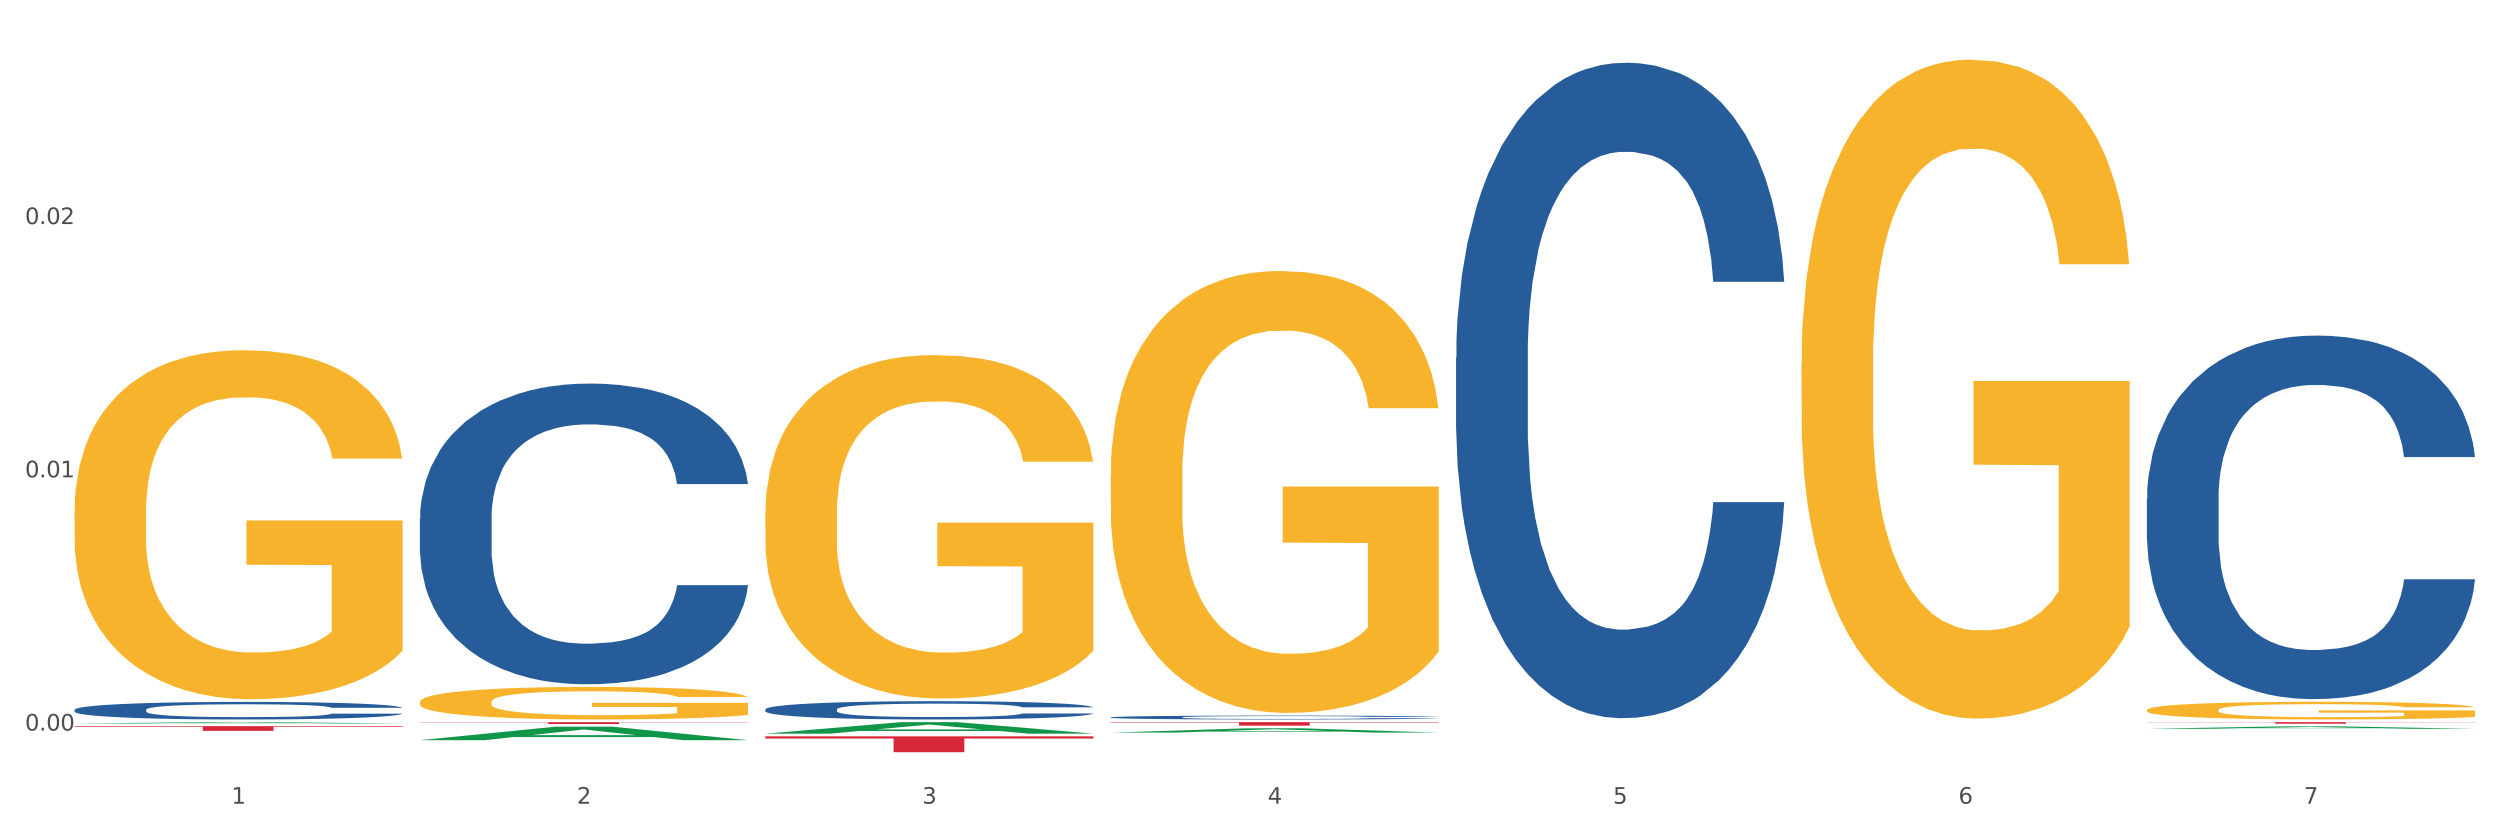
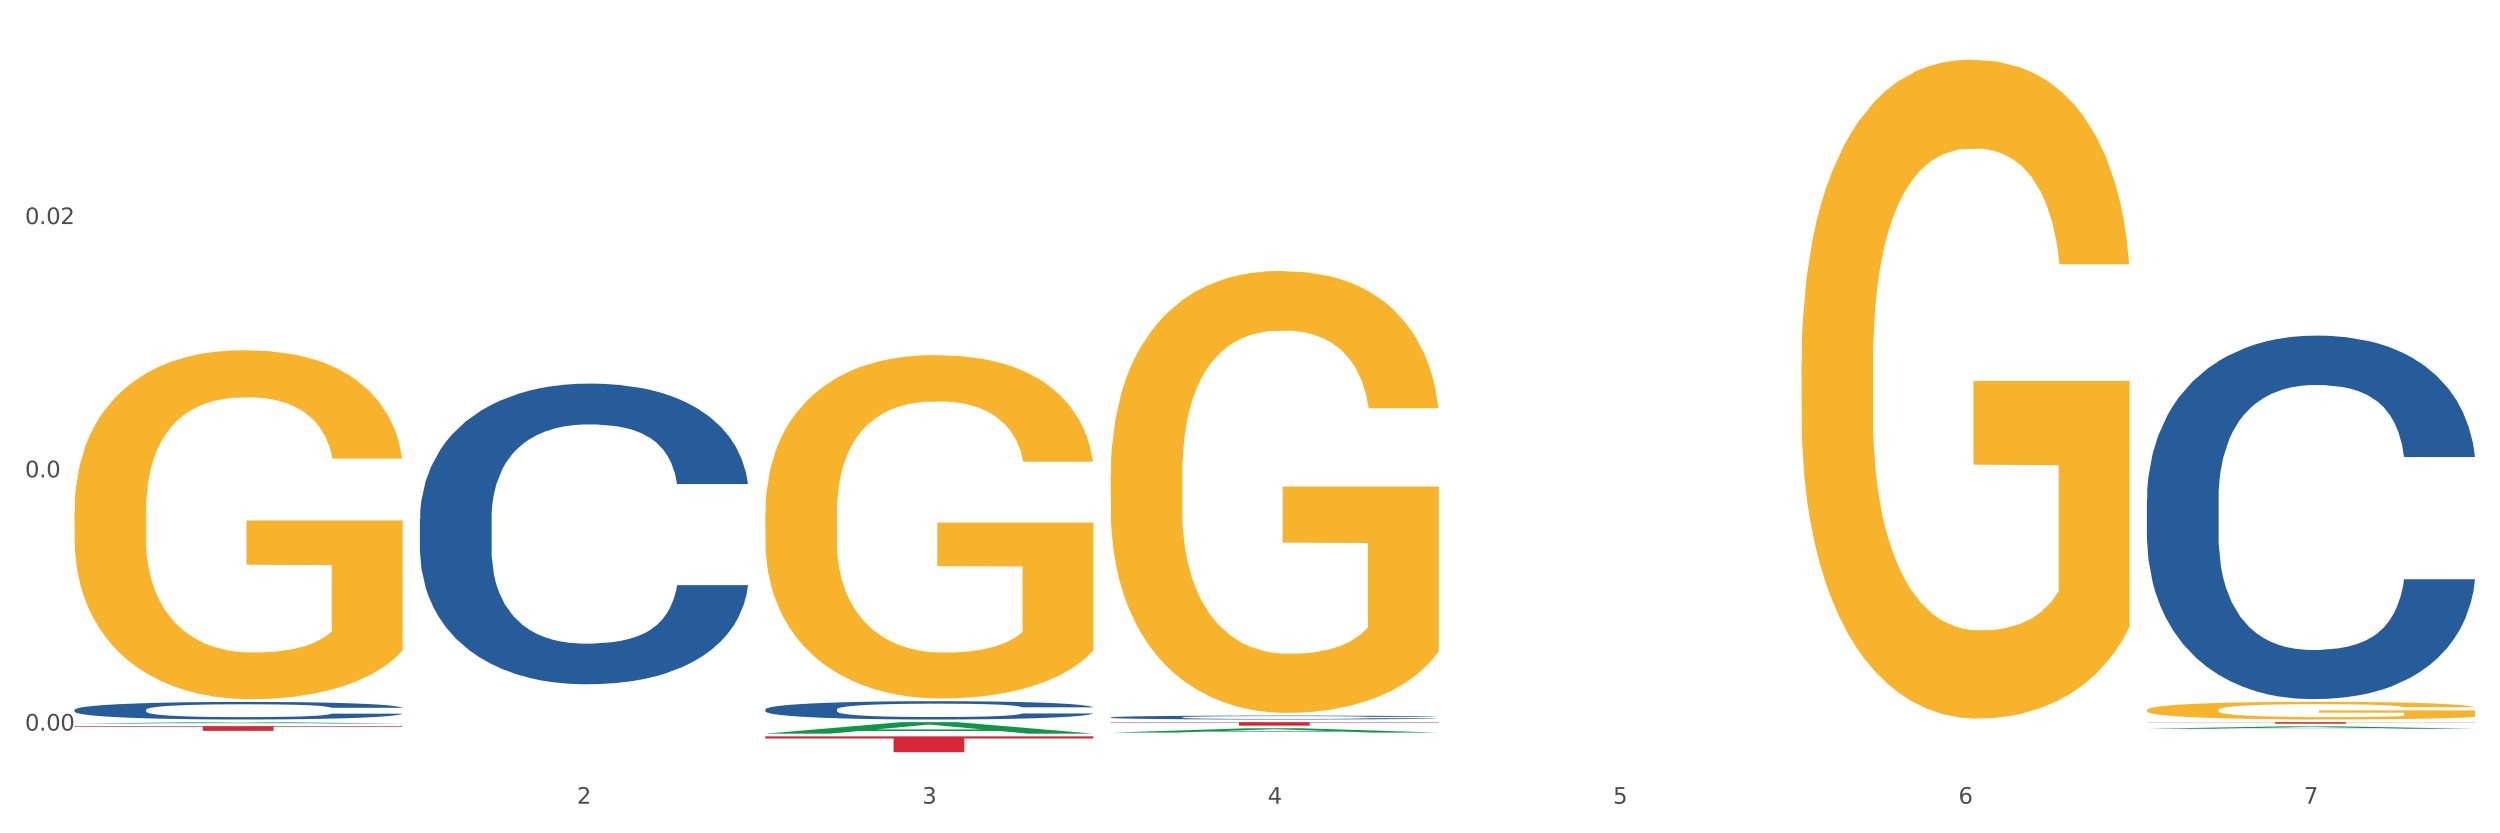
<svg xmlns="http://www.w3.org/2000/svg" xmlns:xlink="http://www.w3.org/1999/xlink" width="1080pt" height="360pt" viewBox="0 0 1080 360" version="1.1">
  <rect x="0" y="0" width="1080" height="360" fill="#333333" stroke="none" />
  <defs>
    <style type="text/css">*{stroke-linejoin: round; stroke-linecap: butt}</style>
  </defs>
  <g id="figure_1">
    <g id="patch_1">
      <path d="M 0 360  L 1080 360  L 1080 0  L 0 0  z " style="fill: #ffffff; stroke: #ffffff; stroke-linejoin: miter" />
    </g>
    <g id="axes_1">
      <g id="matplotlib.axis_1">
        <g id="xtick_1">
          <g id="text_1">
            <g style="fill: #4d4d4d" transform="translate(99.997 347.204) scale(0.096 -0.096)">
              <defs>
-                 <path id="DejaVuSans-31" d="M 794 531  L 1825 531  L 1825 4091  L 703 3866  L 703 4441  L 1819 4666  L 2450 4666  L 2450 531  L 3481 531  L 3481 0  L 794 0  L 794 531  z " transform="scale(0.016)" />
-               </defs>
+                 </defs>
              <use xlink:href="#DejaVuSans-31" />
            </g>
          </g>
        </g>
        <g id="xtick_2">
          <g id="text_2">
            <g style="fill: #4d4d4d" transform="translate(249.209 347.204) scale(0.096 -0.096)">
              <defs>
                <path id="DejaVuSans-32" d="M 1228 531  L 3431 531  L 3431 0  L 469 0  L 469 531  Q 828 903 1448 1529  Q 2069 2156 2228 2338  Q 2531 2678 2651 2914  Q 2772 3150 2772 3378  Q 2772 3750 2511 3984  Q 2250 4219 1831 4219  Q 1534 4219 1204 4116  Q 875 4013 500 3803  L 500 4441  Q 881 4594 1212 4672  Q 1544 4750 1819 4750  Q 2544 4750 2975 4387  Q 3406 4025 3406 3419  Q 3406 3131 3298 2873  Q 3191 2616 2906 2266  Q 2828 2175 2409 1742  Q 1991 1309 1228 531  z " transform="scale(0.016)" />
              </defs>
              <use xlink:href="#DejaVuSans-32" />
            </g>
          </g>
        </g>
        <g id="xtick_3">
          <g id="text_3">
            <g style="fill: #4d4d4d" transform="translate(398.421 347.204) scale(0.096 -0.096)">
              <defs>
                <path id="DejaVuSans-33" d="M 2597 2516  Q 3050 2419 3304 2112  Q 3559 1806 3559 1356  Q 3559 666 3084 287  Q 2609 -91 1734 -91  Q 1441 -91 1130 -33  Q 819 25 488 141  L 488 750  Q 750 597 1062 519  Q 1375 441 1716 441  Q 2309 441 2620 675  Q 2931 909 2931 1356  Q 2931 1769 2642 2001  Q 2353 2234 1838 2234  L 1294 2234  L 1294 2753  L 1863 2753  Q 2328 2753 2575 2939  Q 2822 3125 2822 3475  Q 2822 3834 2567 4026  Q 2313 4219 1838 4219  Q 1578 4219 1281 4162  Q 984 4106 628 3988  L 628 4550  Q 988 4650 1302 4700  Q 1616 4750 1894 4750  Q 2613 4750 3031 4423  Q 3450 4097 3450 3541  Q 3450 3153 3228 2886  Q 3006 2619 2597 2516  z " transform="scale(0.016)" />
              </defs>
              <use xlink:href="#DejaVuSans-33" />
            </g>
          </g>
        </g>
        <g id="xtick_4">
          <g id="text_4">
            <g style="fill: #4d4d4d" transform="translate(547.634 347.204) scale(0.096 -0.096)">
              <defs>
                <path id="DejaVuSans-34" d="M 2419 4116  L 825 1625  L 2419 1625  L 2419 4116  z M 2253 4666  L 3047 4666  L 3047 1625  L 3713 1625  L 3713 1100  L 3047 1100  L 3047 0  L 2419 0  L 2419 1100  L 313 1100  L 313 1709  L 2253 4666  z " transform="scale(0.016)" />
              </defs>
              <use xlink:href="#DejaVuSans-34" />
            </g>
          </g>
        </g>
        <g id="xtick_5">
          <g id="text_5">
            <g style="fill: #4d4d4d" transform="translate(696.846 347.204) scale(0.096 -0.096)">
              <defs>
                <path id="DejaVuSans-35" d="M 691 4666  L 3169 4666  L 3169 4134  L 1269 4134  L 1269 2991  Q 1406 3038 1543 3061  Q 1681 3084 1819 3084  Q 2600 3084 3056 2656  Q 3513 2228 3513 1497  Q 3513 744 3044 326  Q 2575 -91 1722 -91  Q 1428 -91 1123 -41  Q 819 9 494 109  L 494 744  Q 775 591 1075 516  Q 1375 441 1709 441  Q 2250 441 2565 725  Q 2881 1009 2881 1497  Q 2881 1984 2565 2268  Q 2250 2553 1709 2553  Q 1456 2553 1204 2497  Q 953 2441 691 2322  L 691 4666  z " transform="scale(0.016)" />
              </defs>
              <use xlink:href="#DejaVuSans-35" />
            </g>
          </g>
        </g>
        <g id="xtick_6">
          <g id="text_6">
            <g style="fill: #4d4d4d" transform="translate(846.058 347.204) scale(0.096 -0.096)">
              <defs>
                <path id="DejaVuSans-36" d="M 2113 2584  Q 1688 2584 1439 2293  Q 1191 2003 1191 1497  Q 1191 994 1439 701  Q 1688 409 2113 409  Q 2538 409 2786 701  Q 3034 994 3034 1497  Q 3034 2003 2786 2293  Q 2538 2584 2113 2584  z M 3366 4563  L 3366 3988  Q 3128 4100 2886 4159  Q 2644 4219 2406 4219  Q 1781 4219 1451 3797  Q 1122 3375 1075 2522  Q 1259 2794 1537 2939  Q 1816 3084 2150 3084  Q 2853 3084 3261 2657  Q 3669 2231 3669 1497  Q 3669 778 3244 343  Q 2819 -91 2113 -91  Q 1303 -91 875 529  Q 447 1150 447 2328  Q 447 3434 972 4092  Q 1497 4750 2381 4750  Q 2619 4750 2861 4703  Q 3103 4656 3366 4563  z " transform="scale(0.016)" />
              </defs>
              <use xlink:href="#DejaVuSans-36" />
            </g>
          </g>
        </g>
        <g id="xtick_7">
          <g id="text_7">
            <g style="fill: #4d4d4d" transform="translate(995.27 347.204) scale(0.096 -0.096)">
              <defs>
                <path id="DejaVuSans-37" d="M 525 4666  L 3525 4666  L 3525 4397  L 1831 0  L 1172 0  L 2766 4134  L 525 4134  L 525 4666  z " transform="scale(0.016)" />
              </defs>
              <use xlink:href="#DejaVuSans-37" />
            </g>
          </g>
        </g>
        <g id="xtick_8" />
        <g id="xtick_9" />
        <g id="xtick_10" />
        <g id="xtick_11" />
        <g id="xtick_12" />
        <g id="xtick_13" />
      </g>
      <g id="matplotlib.axis_2">
        <g id="ytick_1">
          <g id="text_8">
            <g style="fill: #4d4d4d" transform="translate(10.8 315.609) scale(0.096 -0.096)">
              <defs>
                <path id="DejaVuSans-30" d="M 2034 4250  Q 1547 4250 1301 3770  Q 1056 3291 1056 2328  Q 1056 1369 1301 889  Q 1547 409 2034 409  Q 2525 409 2770 889  Q 3016 1369 3016 2328  Q 3016 3291 2770 3770  Q 2525 4250 2034 4250  z M 2034 4750  Q 2819 4750 3233 4129  Q 3647 3509 3647 2328  Q 3647 1150 3233 529  Q 2819 -91 2034 -91  Q 1250 -91 836 529  Q 422 1150 422 2328  Q 422 3509 836 4129  Q 1250 4750 2034 4750  z " transform="scale(0.016)" />
                <path id="DejaVuSans-2e" d="M 684 794  L 1344 794  L 1344 0  L 684 0  L 684 794  z " transform="scale(0.016)" />
              </defs>
              <use xlink:href="#DejaVuSans-30" />
              <use xlink:href="#DejaVuSans-2e" transform="translate(63.623 0)" />
              <use xlink:href="#DejaVuSans-30" transform="translate(95.41 0)" />
              <use xlink:href="#DejaVuSans-30" transform="translate(159.033 0)" />
            </g>
          </g>
        </g>
        <g id="ytick_2">
          <g id="text_9">
            <g style="fill: #4d4d4d" transform="translate(10.8 206.21) scale(0.096 -0.096)">
              <use xlink:href="#DejaVuSans-30" />
              <use xlink:href="#DejaVuSans-2e" transform="translate(63.623 0)" />
              <use xlink:href="#DejaVuSans-30" transform="translate(95.41 0)" />
              <use xlink:href="#DejaVuSans-31" transform="translate(159.033 0)" />
            </g>
          </g>
        </g>
        <g id="ytick_3">
          <g id="text_10">
            <g style="fill: #4d4d4d" transform="translate(10.8 96.811) scale(0.096 -0.096)">
              <use xlink:href="#DejaVuSans-30" />
              <use xlink:href="#DejaVuSans-2e" transform="translate(63.623 0)" />
              <use xlink:href="#DejaVuSans-30" transform="translate(95.41 0)" />
              <use xlink:href="#DejaVuSans-32" transform="translate(159.033 0)" />
            </g>
          </g>
        </g>
        <g id="ytick_4" />
        <g id="ytick_5" />
        <g id="ytick_6" />
      </g>
      <g id="PolyCollection_1">
        <path d="M 32.175 312.553  L 32.321 312.553  L 90.775 311.962  L 115.034 311.962  L 173.927 312.554  L 145.869 312.554  L 133.155 312.416  L 72.801 312.416  L 72.362 312.419  L 60.087 312.554  L 32.175 312.554  L 32.175 312.553  L 80.4 312.334  L 125.556 312.333  L 103.197 312.088  L 102.905 312.087  L 102.612 312.089  L 80.254 312.333  L 80.4 312.334  L 32.175 312.553  z " clip-path="url(#p93f57fe1c8)" style="fill: #109648" />
        <path d="M 330.599 318.093  L 472.351 318.093  L 472.351 319.046  L 416.591 319.052  L 416.591 324.95  L 386.024 324.95  L 386.024 319.052  L 330.599 319.046  L 330.599 318.099  L 330.599 318.093  z " clip-path="url(#p93f57fe1c8)" style="fill: #d62839" />
-         <path d="M 181.387 311.962  L 323.139 311.962  L 323.139 312.073  L 267.379 312.074  L 267.379 312.762  L 236.811 312.762  L 236.811 312.074  L 181.387 312.073  L 181.387 311.963  L 181.387 311.962  z " clip-path="url(#p93f57fe1c8)" style="fill: #d62839" />
        <path d="M 32.175 313.699  L 173.927 313.699  L 173.927 313.982  L 118.167 313.984  L 118.167 315.737  L 87.599 315.737  L 87.599 313.984  L 32.175 313.982  L 32.175 313.701  L 32.175 313.699  z " clip-path="url(#p93f57fe1c8)" style="fill: #d62839" />
        <path d="M 32.175 306.635  L 32.343 306.628  L 32.343 306.434  L 32.845 306.171  L 34.688 305.685  L 37.034 305.317  L 41.055 304.888  L 43.234 304.707  L 46.082 304.506  L 51.947 304.18  L 58.649 303.903  L 63.34 303.75  L 66.859 303.653  L 74.734 303.48  L 79.258 303.403  L 83.95 303.341  L 87.971 303.299  L 94.673 303.251  L 100.035 303.23  L 106.234 303.223  L 111.429 303.23  L 118.298 303.258  L 128.352 303.341  L 132.205 303.39  L 137.4 303.473  L 142.761 303.584  L 147.118 303.695  L 152.144 303.854  L 157.339 304.062  L 162.365 304.326  L 165.884 304.568  L 168.732 304.825  L 171.246 305.137  L 173.089 305.477  L 173.927 305.761  L 143.264 305.761  L 142.426 305.505  L 140.751 305.227  L 139.075 305.04  L 137.232 304.888  L 134.384 304.714  L 131.87 304.603  L 127.681 304.471  L 123.828 304.388  L 120.644 304.34  L 116.79 304.298  L 108.58 304.256  L 102.716 304.256  L 99.029 304.27  L 94.505 304.305  L 90.652 304.353  L 86.128 304.437  L 82.609 304.527  L 79.09 304.645  L 77.08 304.728  L 74.064 304.881  L 72.053 305.005  L 69.372 305.22  L 67.864 305.373  L 65.183 305.768  L 64.01 306.06  L 63.508 306.261  L 63.173 306.483  L 63.173 307.564  L 64.178 308.05  L 65.016 308.258  L 66.356 308.494  L 68.87 308.799  L 72.556 309.097  L 76.41 309.312  L 79.593 309.444  L 82.609 309.541  L 85.625 309.617  L 89.311 309.687  L 92.327 309.728  L 96.851 309.77  L 102.213 309.791  L 106.402 309.791  L 114.947 309.756  L 118.801 309.721  L 122.487 309.673  L 126.509 309.596  L 129.692 309.513  L 131.535 309.451  L 134.551 309.319  L 136.897 309.18  L 138.908 309.021  L 140.248 308.882  L 141.756 308.674  L 142.929 308.438  L 143.264 308.313  L 173.927 308.313  L 173.256 308.563  L 172.084 308.806  L 169.738 309.132  L 167.895 309.319  L 165.046 309.548  L 162.03 309.742  L 157.841 309.957  L 153.988 310.117  L 149.966 310.255  L 145.61 310.38  L 137.735 310.554  L 134.886 310.602  L 128.854 310.685  L 124.163 310.734  L 117.293 310.782  L 110.256 310.81  L 102.883 310.817  L 96.349 310.803  L 89.144 310.762  L 84.62 310.72  L 79.593 310.658  L 73.729 310.56  L 68.199 310.443  L 63.005 310.304  L 58.146 310.144  L 53.622 309.964  L 47.758 309.666  L 43.401 309.375  L 40.218 309.104  L 38.039 308.875  L 35.861 308.584  L 34.688 308.383  L 32.845 307.897  L 32.175 307.447  L 32.175 306.635  z " clip-path="url(#p93f57fe1c8)" style="fill: #255c99" />
        <path d="M 181.387 224.074  L 181.555 223.955  L 181.555 220.633  L 182.057 216.125  L 183.901 207.82  L 186.246 201.532  L 190.268 194.176  L 192.446 191.091  L 195.294 187.65  L 201.159 182.074  L 207.861 177.328  L 212.552 174.718  L 216.071 173.057  L 223.946 170.091  L 228.47 168.786  L 233.162 167.718  L 237.183 167.007  L 243.885 166.176  L 249.247 165.82  L 255.447 165.701  L 260.641 165.82  L 267.511 166.295  L 277.564 167.718  L 281.418 168.549  L 286.612 169.973  L 291.974 171.871  L 296.33 173.769  L 301.357 176.498  L 306.551 180.057  L 311.578 184.566  L 315.096 188.718  L 317.945 193.108  L 320.458 198.447  L 322.301 204.261  L 323.139 209.125  L 292.476 209.125  L 291.638 204.735  L 289.963 199.989  L 288.287 196.786  L 286.444 194.176  L 283.596 191.21  L 281.083 189.311  L 276.894 187.057  L 273.04 185.634  L 269.856 184.803  L 266.003 184.091  L 257.792 183.379  L 251.928 183.379  L 248.242 183.617  L 243.718 184.21  L 239.864 185.04  L 235.34 186.464  L 231.821 188.006  L 228.303 190.023  L 226.292 191.447  L 223.276 194.057  L 221.265 196.193  L 218.584 199.871  L 217.076 202.481  L 214.396 209.244  L 213.223 214.227  L 212.72 217.667  L 212.385 221.464  L 212.385 239.972  L 213.39 248.277  L 214.228 251.837  L 215.568 255.87  L 218.082 261.091  L 221.768 266.192  L 225.622 269.87  L 228.805 272.125  L 231.821 273.786  L 234.837 275.091  L 238.524 276.277  L 241.54 276.989  L 246.064 277.701  L 251.425 278.057  L 255.614 278.057  L 264.159 277.464  L 268.013 276.87  L 271.699 276.04  L 275.721 274.735  L 278.904 273.311  L 280.747 272.243  L 283.763 269.989  L 286.109 267.616  L 288.12 264.887  L 289.46 262.514  L 290.968 258.955  L 292.141 254.921  L 292.476 252.786  L 323.139 252.786  L 322.469 257.057  L 321.296 261.209  L 318.95 266.786  L 317.107 269.989  L 314.258 273.904  L 311.242 277.226  L 307.054 280.904  L 303.2 283.633  L 299.178 286.006  L 294.822 288.141  L 286.947 291.108  L 284.099 291.938  L 278.067 293.362  L 273.375 294.192  L 266.505 295.023  L 259.468 295.497  L 252.095 295.616  L 245.561 295.379  L 238.356 294.667  L 233.832 293.955  L 228.805 292.887  L 222.941 291.226  L 217.412 289.209  L 212.217 286.836  L 207.358 284.108  L 202.834 281.023  L 196.97 275.921  L 192.613 270.938  L 189.43 266.311  L 187.252 262.396  L 185.073 257.413  L 183.901 253.972  L 182.057 245.667  L 181.387 237.955  L 181.387 224.074  z " clip-path="url(#p93f57fe1c8)" style="fill: #255c99" />
        <path d="M 330.599 306.467  L 330.767 306.46  L 330.767 306.258  L 331.27 305.983  L 333.113 305.478  L 335.459 305.096  L 339.48 304.649  L 341.658 304.461  L 344.507 304.252  L 350.371 303.913  L 357.073 303.624  L 361.765 303.466  L 365.283 303.365  L 373.158 303.184  L 377.682 303.105  L 382.374 303.04  L 386.395 302.997  L 393.098 302.946  L 398.459 302.925  L 404.659 302.917  L 409.853 302.925  L 416.723 302.953  L 426.776 303.04  L 430.63 303.091  L 435.824 303.177  L 441.186 303.293  L 445.542 303.408  L 450.569 303.574  L 455.763 303.79  L 460.79 304.064  L 464.308 304.317  L 467.157 304.584  L 469.67 304.909  L 471.513 305.262  L 472.351 305.558  L 441.688 305.558  L 440.851 305.291  L 439.175 305.002  L 437.5 304.808  L 435.657 304.649  L 432.808 304.468  L 430.295 304.353  L 426.106 304.216  L 422.252 304.129  L 419.069 304.079  L 415.215 304.036  L 407.005 303.992  L 401.14 303.992  L 397.454 304.007  L 392.93 304.043  L 389.076 304.093  L 384.552 304.18  L 381.034 304.274  L 377.515 304.396  L 375.504 304.483  L 372.488 304.642  L 370.478 304.771  L 367.797 304.995  L 366.289 305.154  L 363.608 305.565  L 362.435 305.868  L 361.932 306.077  L 361.597 306.308  L 361.597 307.434  L 362.602 307.939  L 363.44 308.155  L 364.781 308.4  L 367.294 308.718  L 370.98 309.028  L 374.834 309.252  L 378.018 309.389  L 381.034 309.49  L 384.05 309.569  L 387.736 309.641  L 390.752 309.684  L 395.276 309.728  L 400.637 309.749  L 404.826 309.749  L 413.372 309.713  L 417.225 309.677  L 420.912 309.627  L 424.933 309.547  L 428.117 309.461  L 429.96 309.396  L 432.976 309.259  L 435.321 309.114  L 437.332 308.949  L 438.673 308.804  L 440.18 308.588  L 441.353 308.343  L 441.688 308.213  L 472.351 308.213  L 471.681 308.472  L 470.508 308.725  L 468.162 309.064  L 466.319 309.259  L 463.471 309.497  L 460.455 309.699  L 456.266 309.922  L 452.412 310.088  L 448.391 310.233  L 444.034 310.363  L 436.159 310.543  L 433.311 310.593  L 427.279 310.68  L 422.587 310.73  L 415.717 310.781  L 408.68 310.81  L 401.308 310.817  L 394.773 310.803  L 387.568 310.759  L 383.044 310.716  L 378.018 310.651  L 372.153 310.55  L 366.624 310.427  L 361.43 310.283  L 356.571 310.117  L 352.047 309.93  L 346.182 309.619  L 341.826 309.316  L 338.642 309.035  L 336.464 308.797  L 334.286 308.494  L 333.113 308.285  L 331.27 307.78  L 330.599 307.311  L 330.599 306.467  z " clip-path="url(#p93f57fe1c8)" style="fill: #255c99" />
        <path d="M 479.812 311.962  L 621.563 311.962  L 621.563 312.173  L 565.803 312.174  L 565.803 313.479  L 535.236 313.479  L 535.236 312.174  L 479.812 312.173  L 479.812 311.963  L 479.812 311.962  z " clip-path="url(#p93f57fe1c8)" style="fill: #d62839" />
        <path d="M 32.175 220.973  L 32.342 220.835  L 32.342 215.878  L 32.677 211.609  L 34.351 201.282  L 36.861 192.745  L 38.702 188.2  L 40.543 184.483  L 42.719 180.765  L 45.396 176.909  L 50.25 171.263  L 53.262 168.372  L 56.944 165.342  L 63.638 160.936  L 68.492 158.457  L 73.512 156.392  L 81.713 153.913  L 87.068 152.812  L 92.758 151.985  L 99.62 151.435  L 104.808 151.297  L 116.188 151.71  L 125.895 152.949  L 130.581 153.913  L 136.606 155.566  L 139.786 156.667  L 144.974 158.87  L 150.329 161.762  L 154.011 164.241  L 159.534 168.923  L 163.718 173.604  L 167.567 179.388  L 169.575 183.381  L 171.082 187.099  L 172.42 191.368  L 173.759 198.115  L 143.635 198.115  L 142.463 193.295  L 140.623 188.751  L 137.945 184.345  L 135.602 181.591  L 131.585 178.148  L 127.903 175.945  L 124.054 174.293  L 119.368 172.916  L 115.686 172.227  L 110.498 171.677  L 100.289 171.814  L 93.428 172.916  L 88.742 174.293  L 85.729 175.532  L 83.052 176.909  L 80.039 178.837  L 76.525 181.729  L 74.014 184.345  L 71.504 187.65  L 69.496 190.954  L 67.655 194.81  L 66.149 198.941  L 64.977 203.21  L 63.973 208.442  L 63.136 217.117  L 63.136 235.982  L 63.471 240.251  L 64.308 245.897  L 65.312 250.165  L 66.985 255.26  L 68.492 258.703  L 71.337 263.66  L 74.516 267.791  L 77.027 270.407  L 79.537 272.61  L 83.888 275.64  L 88.742 278.118  L 92.926 279.633  L 98.616 281.01  L 102.465 281.561  L 105.812 281.836  L 114.013 281.836  L 119.87 281.423  L 126.397 280.459  L 131.418 279.22  L 135.602 277.705  L 140.288 275.227  L 143.3 272.886  L 143.3 244.107  L 106.482 243.969  L 106.482 224.829  L 173.927 224.829  L 173.927 281.01  L 171.082 283.902  L 167.902 286.518  L 164.555 288.859  L 159.534 291.751  L 153.509 294.505  L 148.154 296.433  L 142.463 298.085  L 135.769 299.6  L 127.067 300.977  L 121.711 301.527  L 115.017 301.941  L 107.151 302.078  L 100.289 301.803  L 93.595 301.114  L 86.566 299.875  L 79.704 298.085  L 74.516 296.295  L 69.328 294.092  L 63.806 291.2  L 59.454 288.446  L 56.107 285.967  L 52.425 282.8  L 48.409 278.669  L 45.396 274.951  L 42.719 271.096  L 39.873 266.139  L 37.865 261.87  L 35.857 256.5  L 34.685 252.506  L 33.347 246.31  L 32.342 237.635  L 32.175 220.973  z " clip-path="url(#p93f57fe1c8)" style="fill: #f7b32b" />
        <path d="M 927.448 215.538  L 927.616 215.394  L 927.616 211.378  L 928.119 205.927  L 929.962 195.887  L 932.307 188.285  L 936.329 179.391  L 938.507 175.662  L 941.355 171.502  L 947.22 164.761  L 953.922 159.023  L 958.614 155.868  L 962.132 153.86  L 970.007 150.274  L 974.531 148.696  L 979.223 147.405  L 983.244 146.544  L 989.946 145.54  L 995.308 145.11  L 1001.508 144.966  L 1006.702 145.11  L 1013.572 145.684  L 1023.625 147.405  L 1027.479 148.409  L 1032.673 150.13  L 1038.035 152.425  L 1042.391 154.72  L 1047.418 158.019  L 1052.612 162.322  L 1057.639 167.773  L 1061.157 172.793  L 1064.006 178.101  L 1066.519 184.555  L 1068.362 191.584  L 1069.2 197.465  L 1038.537 197.465  L 1037.7 192.157  L 1036.024 186.42  L 1034.349 182.547  L 1032.505 179.391  L 1029.657 175.806  L 1027.144 173.511  L 1022.955 170.785  L 1019.101 169.064  L 1015.917 168.06  L 1012.064 167.199  L 1003.854 166.339  L 997.989 166.339  L 994.303 166.626  L 989.779 167.343  L 985.925 168.347  L 981.401 170.068  L 977.882 171.933  L 974.364 174.371  L 972.353 176.092  L 969.337 179.248  L 967.326 181.83  L 964.646 186.276  L 963.138 189.432  L 960.457 197.608  L 959.284 203.632  L 958.781 207.792  L 958.446 212.382  L 958.446 234.758  L 959.451 244.799  L 960.289 249.102  L 961.63 253.979  L 964.143 260.29  L 967.829 266.458  L 971.683 270.905  L 974.866 273.63  L 977.882 275.638  L 980.898 277.216  L 984.585 278.65  L 987.601 279.511  L 992.125 280.372  L 997.486 280.802  L 1001.675 280.802  L 1010.221 280.085  L 1014.074 279.368  L 1017.761 278.363  L 1021.782 276.786  L 1024.965 275.064  L 1026.809 273.773  L 1029.825 271.048  L 1032.17 268.179  L 1034.181 264.88  L 1035.521 262.012  L 1037.029 257.708  L 1038.202 252.832  L 1038.537 250.25  L 1069.2 250.25  L 1068.53 255.413  L 1067.357 260.434  L 1065.011 267.175  L 1063.168 271.048  L 1060.32 275.782  L 1057.304 279.798  L 1053.115 284.244  L 1049.261 287.543  L 1045.24 290.412  L 1040.883 292.994  L 1033.008 296.58  L 1030.16 297.584  L 1024.128 299.305  L 1019.436 300.309  L 1012.566 301.313  L 1005.529 301.887  L 998.157 302.031  L 991.622 301.744  L 984.417 300.883  L 979.893 300.023  L 974.866 298.732  L 969.002 296.723  L 963.473 294.285  L 958.279 291.416  L 953.419 288.117  L 948.895 284.388  L 943.031 278.22  L 938.675 272.196  L 935.491 266.602  L 933.313 261.868  L 931.135 255.844  L 929.962 251.684  L 928.119 241.643  L 927.448 232.32  L 927.448 215.538  z " clip-path="url(#p93f57fe1c8)" style="fill: #255c99" />
        <path d="M 927.448 306.707  L 927.616 306.7  L 927.616 306.448  L 927.95 306.232  L 929.624 305.709  L 932.134 305.276  L 933.975 305.046  L 935.816 304.857  L 937.992 304.669  L 940.67 304.473  L 945.523 304.187  L 948.535 304.041  L 952.217 303.887  L 958.912 303.664  L 963.765 303.538  L 968.786 303.434  L 976.986 303.308  L 982.342 303.252  L 988.032 303.21  L 994.893 303.182  L 1000.081 303.175  L 1011.462 303.196  L 1021.168 303.259  L 1025.854 303.308  L 1031.879 303.392  L 1035.059 303.448  L 1040.247 303.559  L 1045.603 303.706  L 1049.284 303.831  L 1054.807 304.069  L 1058.991 304.306  L 1062.84 304.599  L 1064.849 304.801  L 1066.355 304.99  L 1067.694 305.206  L 1069.033 305.548  L 1038.908 305.548  L 1037.737 305.304  L 1035.896 305.074  L 1033.218 304.85  L 1030.875 304.711  L 1026.859 304.536  L 1023.177 304.425  L 1019.328 304.341  L 1014.642 304.271  L 1010.96 304.236  L 1005.772 304.208  L 995.563 304.215  L 988.701 304.271  L 984.015 304.341  L 981.003 304.404  L 978.325 304.473  L 975.313 304.571  L 971.798 304.718  L 969.288 304.85  L 966.777 305.018  L 964.769 305.185  L 962.928 305.381  L 961.422 305.59  L 960.25 305.806  L 959.246 306.072  L 958.409 306.511  L 958.409 307.467  L 958.744 307.684  L 959.581 307.97  L 960.585 308.186  L 962.259 308.444  L 963.765 308.619  L 966.61 308.87  L 969.79 309.079  L 972.3 309.212  L 974.81 309.324  L 979.162 309.477  L 984.015 309.603  L 988.199 309.68  L 993.889 309.749  L 997.738 309.777  L 1001.086 309.791  L 1009.286 309.791  L 1015.144 309.77  L 1021.671 309.721  L 1026.691 309.659  L 1030.875 309.582  L 1035.561 309.456  L 1038.574 309.338  L 1038.574 307.879  L 1001.755 307.872  L 1001.755 306.902  L 1069.2 306.902  L 1069.2 309.749  L 1066.355 309.896  L 1063.175 310.028  L 1059.828 310.147  L 1054.807 310.294  L 1048.782 310.433  L 1043.427 310.531  L 1037.737 310.615  L 1031.043 310.691  L 1022.34 310.761  L 1016.985 310.789  L 1010.29 310.81  L 1002.424 310.817  L 995.563 310.803  L 988.869 310.768  L 981.839 310.705  L 974.978 310.615  L 969.79 310.524  L 964.602 310.412  L 959.079 310.266  L 954.728 310.126  L 951.38 310.001  L 947.699 309.84  L 943.682 309.631  L 940.67 309.442  L 937.992 309.247  L 935.147 308.996  L 933.139 308.779  L 931.13 308.507  L 929.959 308.305  L 928.62 307.991  L 927.616 307.551  L 927.448 306.707  z " clip-path="url(#p93f57fe1c8)" style="fill: #f7b32b" />
        <path d="M 778.236 157.314  L 778.404 157.054  L 778.404 147.695  L 778.738 139.635  L 780.412 120.136  L 782.922 104.016  L 784.763 95.437  L 786.604 88.417  L 788.78 81.397  L 791.457 74.118  L 796.311 63.458  L 799.323 57.998  L 803.005 52.278  L 809.699 43.959  L 814.553 39.279  L 819.573 35.379  L 827.774 30.699  L 833.129 28.619  L 838.819 27.059  L 845.681 26.019  L 850.869 25.759  L 862.25 26.539  L 871.956 28.879  L 876.642 30.699  L 882.667 33.819  L 885.847 35.899  L 891.035 40.059  L 896.39 45.519  L 900.072 50.199  L 905.595 59.038  L 909.779 67.878  L 913.628 78.797  L 915.636 86.337  L 917.143 93.357  L 918.482 101.416  L 919.82 114.156  L 889.696 114.156  L 888.525 105.056  L 886.684 96.477  L 884.006 88.157  L 881.663 82.957  L 877.646 76.457  L 873.965 72.298  L 870.115 69.178  L 865.429 66.578  L 861.747 65.278  L 856.559 64.238  L 846.351 64.498  L 839.489 66.578  L 834.803 69.178  L 831.79 71.518  L 829.113 74.118  L 826.1 77.757  L 822.586 83.217  L 820.075 88.157  L 817.565 94.397  L 815.557 100.637  L 813.716 107.916  L 812.21 115.716  L 811.038 123.776  L 810.034 133.655  L 809.197 150.035  L 809.197 185.653  L 809.532 193.713  L 810.369 204.372  L 811.373 212.432  L 813.046 222.052  L 814.553 228.551  L 817.398 237.911  L 820.578 245.711  L 823.088 250.651  L 825.598 254.81  L 829.95 260.53  L 834.803 265.21  L 838.987 268.07  L 844.677 270.67  L 848.526 271.71  L 851.873 272.23  L 860.074 272.23  L 865.931 271.45  L 872.458 269.63  L 877.479 267.29  L 881.663 264.43  L 886.349 259.75  L 889.361 255.33  L 889.361 200.992  L 852.543 200.733  L 852.543 164.594  L 919.988 164.594  L 919.988 270.67  L 917.143 276.129  L 913.963 281.069  L 910.616 285.489  L 905.595 290.949  L 899.57 296.149  L 894.215 299.789  L 888.525 302.908  L 881.83 305.768  L 873.128 308.368  L 867.772 309.408  L 861.078 310.188  L 853.212 310.448  L 846.351 309.928  L 839.656 308.628  L 832.627 306.288  L 825.766 302.908  L 820.578 299.529  L 815.389 295.369  L 809.867 289.909  L 805.515 284.709  L 802.168 280.029  L 798.486 274.05  L 794.47 266.25  L 791.457 259.23  L 788.78 251.95  L 785.935 242.591  L 783.926 234.531  L 781.918 224.392  L 780.747 216.852  L 779.408 205.152  L 778.404 188.773  L 778.236 157.314  z " clip-path="url(#p93f57fe1c8)" style="fill: #f7b32b" />
        <path d="M 479.812 205.287  L 479.979 205.113  L 479.979 198.835  L 480.314 193.43  L 481.987 180.352  L 484.498 169.54  L 486.339 163.786  L 488.18 159.078  L 490.355 154.37  L 493.033 149.487  L 497.886 142.338  L 500.899 138.676  L 504.581 134.84  L 511.275 129.26  L 516.128 126.121  L 521.149 123.506  L 529.349 120.367  L 534.705 118.972  L 540.395 117.926  L 547.257 117.228  L 552.445 117.054  L 563.825 117.577  L 573.532 119.147  L 578.218 120.367  L 584.243 122.46  L 587.422 123.855  L 592.61 126.645  L 597.966 130.306  L 601.648 133.445  L 607.171 139.374  L 611.355 145.303  L 615.204 152.626  L 617.212 157.683  L 618.718 162.391  L 620.057 167.797  L 621.396 176.341  L 591.272 176.341  L 590.1 170.238  L 588.259 164.484  L 585.581 158.904  L 583.238 155.416  L 579.222 151.057  L 575.54 148.267  L 571.691 146.174  L 567.005 144.431  L 563.323 143.559  L 558.135 142.861  L 547.926 143.036  L 541.064 144.431  L 536.378 146.174  L 533.366 147.744  L 530.688 149.487  L 527.676 151.929  L 524.161 155.591  L 521.651 158.904  L 519.141 163.089  L 517.132 167.274  L 515.291 172.156  L 513.785 177.387  L 512.614 182.793  L 511.61 189.419  L 510.773 200.404  L 510.773 224.294  L 511.108 229.699  L 511.944 236.848  L 512.948 242.254  L 514.622 248.706  L 516.128 253.065  L 518.973 259.343  L 522.153 264.574  L 524.663 267.887  L 527.174 270.677  L 531.525 274.513  L 536.378 277.652  L 540.562 279.57  L 546.253 281.314  L 550.102 282.011  L 553.449 282.36  L 561.649 282.36  L 567.507 281.837  L 574.034 280.616  L 579.055 279.047  L 583.238 277.129  L 587.924 273.99  L 590.937 271.026  L 590.937 234.582  L 554.118 234.407  L 554.118 210.169  L 621.563 210.169  L 621.563 281.314  L 618.718 284.975  L 615.538 288.289  L 612.191 291.253  L 607.171 294.915  L 601.146 298.402  L 595.79 300.843  L 590.1 302.936  L 583.406 304.854  L 574.703 306.598  L 569.348 307.295  L 562.654 307.818  L 554.788 307.993  L 547.926 307.644  L 541.232 306.772  L 534.203 305.203  L 527.341 302.936  L 522.153 300.669  L 516.965 297.879  L 511.442 294.217  L 507.091 290.73  L 503.744 287.591  L 500.062 283.58  L 496.045 278.349  L 493.033 273.641  L 490.355 268.759  L 487.51 262.481  L 485.502 257.076  L 483.494 250.275  L 482.322 245.218  L 480.983 237.372  L 479.979 226.386  L 479.812 205.287  z " clip-path="url(#p93f57fe1c8)" style="fill: #f7b32b" />
        <path d="M 330.599 221.962  L 330.767 221.826  L 330.767 216.948  L 331.102 212.748  L 332.775 202.585  L 335.285 194.184  L 337.126 189.712  L 338.967 186.054  L 341.143 182.395  L 343.821 178.601  L 348.674 173.046  L 351.686 170.2  L 355.368 167.219  L 362.063 162.883  L 366.916 160.444  L 371.937 158.411  L 380.137 155.972  L 385.493 154.888  L 391.183 154.075  L 398.044 153.533  L 403.233 153.398  L 414.613 153.804  L 424.32 155.024  L 429.006 155.972  L 435.03 157.598  L 438.21 158.682  L 443.398 160.85  L 448.754 163.696  L 452.436 166.135  L 457.958 170.742  L 462.142 175.349  L 465.992 181.04  L 468 184.97  L 469.506 188.628  L 470.845 192.829  L 472.184 199.469  L 442.059 199.469  L 440.888 194.726  L 439.047 190.254  L 436.369 185.918  L 434.026 183.208  L 430.01 179.821  L 426.328 177.653  L 422.479 176.027  L 417.793 174.672  L 414.111 173.994  L 408.923 173.452  L 398.714 173.588  L 391.852 174.672  L 387.166 176.027  L 384.154 177.246  L 381.476 178.601  L 378.464 180.498  L 374.949 183.344  L 372.439 185.918  L 369.928 189.17  L 367.92 192.422  L 366.079 196.216  L 364.573 200.282  L 363.401 204.482  L 362.397 209.631  L 361.561 218.168  L 361.561 236.732  L 361.895 240.932  L 362.732 246.488  L 363.736 250.688  L 365.41 255.702  L 366.916 259.089  L 369.761 263.968  L 372.941 268.033  L 375.451 270.607  L 377.962 272.775  L 382.313 275.756  L 387.166 278.195  L 391.35 279.686  L 397.04 281.041  L 400.89 281.583  L 404.237 281.854  L 412.437 281.854  L 418.295 281.447  L 424.822 280.499  L 429.842 279.279  L 434.026 277.789  L 438.712 275.35  L 441.725 273.046  L 441.725 244.726  L 404.906 244.591  L 404.906 225.756  L 472.351 225.756  L 472.351 281.041  L 469.506 283.886  L 466.326 286.461  L 462.979 288.764  L 457.958 291.61  L 451.933 294.32  L 446.578 296.217  L 440.888 297.843  L 434.194 299.334  L 425.491 300.689  L 420.136 301.231  L 413.441 301.637  L 405.576 301.773  L 398.714 301.502  L 392.02 300.824  L 384.991 299.605  L 378.129 297.843  L 372.941 296.082  L 367.753 293.913  L 362.23 291.068  L 357.879 288.358  L 354.532 285.919  L 350.85 282.802  L 346.833 278.737  L 343.821 275.079  L 341.143 271.285  L 338.298 266.407  L 336.29 262.206  L 334.281 256.921  L 333.11 252.992  L 331.771 246.894  L 330.767 238.358  L 330.599 221.962  z " clip-path="url(#p93f57fe1c8)" style="fill: #f7b32b" />
-         <path d="M 181.387 303.256  L 181.555 303.243  L 181.555 302.781  L 181.889 302.383  L 183.563 301.421  L 186.073 300.625  L 187.914 300.201  L 189.755 299.854  L 191.931 299.508  L 194.608 299.148  L 199.462 298.622  L 202.474 298.353  L 206.156 298.07  L 212.85 297.659  L 217.704 297.428  L 222.724 297.236  L 230.925 297.005  L 236.28 296.902  L 241.971 296.825  L 248.832 296.774  L 254.02 296.761  L 265.401 296.799  L 275.107 296.915  L 279.793 297.005  L 285.818 297.159  L 288.998 297.261  L 294.186 297.467  L 299.541 297.736  L 303.223 297.967  L 308.746 298.404  L 312.93 298.84  L 316.779 299.38  L 318.788 299.752  L 320.294 300.098  L 321.633 300.496  L 322.971 301.125  L 292.847 301.125  L 291.676 300.676  L 289.835 300.252  L 287.157 299.842  L 284.814 299.585  L 280.797 299.264  L 277.116 299.059  L 273.266 298.905  L 268.58 298.776  L 264.899 298.712  L 259.71 298.661  L 249.502 298.673  L 242.64 298.776  L 237.954 298.905  L 234.942 299.02  L 232.264 299.148  L 229.251 299.328  L 225.737 299.598  L 223.227 299.842  L 220.716 300.15  L 218.708 300.458  L 216.867 300.817  L 215.361 301.202  L 214.189 301.6  L 213.185 302.088  L 212.348 302.897  L 212.348 304.655  L 212.683 305.053  L 213.52 305.58  L 214.524 305.978  L 216.198 306.453  L 217.704 306.773  L 220.549 307.236  L 223.729 307.621  L 226.239 307.865  L 228.749 308.07  L 233.101 308.352  L 237.954 308.583  L 242.138 308.725  L 247.828 308.853  L 251.677 308.904  L 255.024 308.93  L 263.225 308.93  L 269.082 308.892  L 275.609 308.802  L 280.63 308.686  L 284.814 308.545  L 289.5 308.314  L 292.512 308.096  L 292.512 305.413  L 255.694 305.4  L 255.694 303.616  L 323.139 303.616  L 323.139 308.853  L 320.294 309.123  L 317.114 309.366  L 313.767 309.585  L 308.746 309.854  L 302.721 310.111  L 297.366 310.291  L 291.676 310.445  L 284.981 310.586  L 276.279 310.714  L 270.923 310.766  L 264.229 310.804  L 256.363 310.817  L 249.502 310.791  L 242.807 310.727  L 235.778 310.612  L 228.917 310.445  L 223.729 310.278  L 218.541 310.073  L 213.018 309.803  L 208.666 309.546  L 205.319 309.315  L 201.637 309.02  L 197.621 308.635  L 194.608 308.288  L 191.931 307.929  L 189.086 307.467  L 187.077 307.069  L 185.069 306.568  L 183.898 306.196  L 182.559 305.618  L 181.555 304.809  L 181.387 303.256  z " clip-path="url(#p93f57fe1c8)" style="fill: #f7b32b" />
-         <path d="M 629.024 154.329  L 629.191 154.071  L 629.191 146.83  L 629.694 137.002  L 631.537 118.9  L 633.883 105.194  L 637.904 89.16  L 640.083 82.436  L 642.931 74.936  L 648.795 62.782  L 655.498 52.437  L 660.189 46.748  L 663.708 43.127  L 671.583 36.662  L 676.107 33.818  L 680.798 31.49  L 684.82 29.938  L 691.522 28.128  L 696.884 27.352  L 703.083 27.094  L 708.277 27.352  L 715.147 28.387  L 725.201 31.49  L 729.054 33.3  L 734.249 36.404  L 739.61 40.541  L 743.967 44.679  L 748.993 50.627  L 754.188 58.385  L 759.214 68.213  L 762.733 77.264  L 765.581 86.832  L 768.095 98.47  L 769.938 111.142  L 770.776 121.745  L 740.113 121.745  L 739.275 112.176  L 737.6 101.832  L 735.924 94.849  L 734.081 89.16  L 731.233 82.695  L 728.719 78.557  L 724.53 73.643  L 720.677 70.54  L 717.493 68.73  L 713.639 67.178  L 705.429 65.626  L 699.565 65.626  L 695.878 66.144  L 691.354 67.437  L 687.501 69.247  L 682.977 72.35  L 679.458 75.712  L 675.939 80.109  L 673.929 83.212  L 670.913 88.901  L 668.902 93.556  L 666.221 101.573  L 664.713 107.262  L 662.032 122.003  L 660.859 132.865  L 660.357 140.364  L 660.022 148.64  L 660.022 188.983  L 661.027 207.085  L 661.865 214.844  L 663.205 223.636  L 665.718 235.015  L 669.405 246.135  L 673.258 254.152  L 676.442 259.066  L 679.458 262.686  L 682.474 265.531  L 686.16 268.117  L 689.176 269.669  L 693.7 271.22  L 699.062 271.996  L 703.251 271.996  L 711.796 270.703  L 715.65 269.41  L 719.336 267.6  L 723.357 264.755  L 726.541 261.652  L 728.384 259.324  L 731.4 254.411  L 733.746 249.239  L 735.757 243.291  L 737.097 238.119  L 738.605 230.36  L 739.778 221.568  L 740.113 216.913  L 770.776 216.913  L 770.105 226.223  L 768.932 235.274  L 766.587 247.428  L 764.744 254.411  L 761.895 262.945  L 758.879 270.186  L 754.69 278.203  L 750.836 284.151  L 746.815 289.323  L 742.459 293.978  L 734.584 300.443  L 731.735 302.254  L 725.703 305.357  L 721.012 307.167  L 714.142 308.977  L 707.105 310.012  L 699.732 310.27  L 693.198 309.753  L 685.993 308.202  L 681.469 306.65  L 676.442 304.322  L 670.578 300.702  L 665.048 296.306  L 659.854 291.133  L 654.995 285.185  L 650.471 278.462  L 644.607 267.341  L 640.25 256.48  L 637.067 246.394  L 634.888 237.86  L 632.71 226.998  L 631.537 219.499  L 629.694 201.396  L 629.024 184.587  L 629.024 154.329  z " clip-path="url(#p93f57fe1c8)" style="fill: #255c99" />
        <path d="M 927.448 311.962  L 1069.2 311.962  L 1069.2 312.056  L 1013.44 312.057  L 1013.44 312.639  L 982.873 312.639  L 982.873 312.057  L 927.448 312.056  L 927.448 311.962  L 927.448 311.962  z " clip-path="url(#p93f57fe1c8)" style="fill: #d62839" />
        <path d="M 479.812 309.892  L 479.979 309.891  L 479.979 309.848  L 480.482 309.789  L 482.325 309.682  L 484.671 309.601  L 488.692 309.506  L 490.87 309.466  L 493.719 309.421  L 499.583 309.349  L 506.285 309.288  L 510.977 309.254  L 514.496 309.233  L 522.371 309.194  L 526.895 309.177  L 531.586 309.164  L 535.608 309.154  L 542.31 309.144  L 547.672 309.139  L 553.871 309.138  L 559.065 309.139  L 565.935 309.145  L 575.988 309.164  L 579.842 309.174  L 585.036 309.193  L 590.398 309.217  L 594.754 309.242  L 599.781 309.277  L 604.975 309.323  L 610.002 309.381  L 613.521 309.435  L 616.369 309.492  L 618.882 309.561  L 620.726 309.636  L 621.563 309.699  L 590.901 309.699  L 590.063 309.642  L 588.387 309.581  L 586.712 309.539  L 584.869 309.506  L 582.02 309.467  L 579.507 309.443  L 575.318 309.414  L 571.464 309.395  L 568.281 309.384  L 564.427 309.375  L 556.217 309.366  L 550.352 309.366  L 546.666 309.369  L 542.142 309.377  L 538.288 309.388  L 533.764 309.406  L 530.246 309.426  L 526.727 309.452  L 524.716 309.47  L 521.7 309.504  L 519.69 309.532  L 517.009 309.579  L 515.501 309.613  L 512.82 309.7  L 511.647 309.765  L 511.144 309.809  L 510.809 309.858  L 510.809 310.098  L 511.815 310.205  L 512.652 310.251  L 513.993 310.303  L 516.506 310.371  L 520.192 310.437  L 524.046 310.484  L 527.23 310.513  L 530.246 310.535  L 533.262 310.552  L 536.948 310.567  L 539.964 310.576  L 544.488 310.585  L 549.85 310.59  L 554.039 310.59  L 562.584 310.582  L 566.438 310.575  L 570.124 310.564  L 574.145 310.547  L 577.329 310.529  L 579.172 310.515  L 582.188 310.486  L 584.534 310.455  L 586.544 310.42  L 587.885 310.389  L 589.393 310.343  L 590.566 310.291  L 590.901 310.263  L 621.563 310.263  L 620.893 310.319  L 619.72 310.372  L 617.374 310.444  L 615.531 310.486  L 612.683 310.536  L 609.667 310.579  L 605.478 310.627  L 601.624 310.662  L 597.603 310.693  L 593.246 310.72  L 585.371 310.759  L 582.523 310.769  L 576.491 310.788  L 571.799 310.799  L 564.93 310.809  L 557.892 310.816  L 550.52 310.817  L 543.985 310.814  L 536.78 310.805  L 532.256 310.796  L 527.23 310.782  L 521.365 310.76  L 515.836 310.734  L 510.642 310.704  L 505.783 310.668  L 501.259 310.628  L 495.394 310.562  L 491.038 310.498  L 487.854 310.438  L 485.676 310.388  L 483.498 310.323  L 482.325 310.279  L 480.482 310.171  L 479.812 310.072  L 479.812 309.892  z " clip-path="url(#p93f57fe1c8)" style="fill: #255c99" />
-         <path d="M 181.387 319.759  L 181.533 319.753  L 239.988 313.912  L 264.246 313.907  L 323.139 319.77  L 295.081 319.77  L 282.367 318.405  L 222.013 318.405  L 221.575 318.427  L 209.299 319.77  L 181.387 319.77  L 181.387 319.759  L 229.612 317.59  L 274.768 317.584  L 252.409 315.156  L 252.117 315.145  L 251.825 315.162  L 229.466 317.584  L 229.612 317.59  L 181.387 319.759  z " clip-path="url(#p93f57fe1c8)" style="fill: #109648" />
        <path d="M 330.599 316.939  L 330.746 316.934  L 389.2 311.967  L 413.458 311.962  L 472.351 316.948  L 444.293 316.948  L 431.579 315.787  L 371.225 315.787  L 370.787 315.806  L 358.511 316.948  L 330.599 316.948  L 330.599 316.939  L 378.824 315.094  L 423.98 315.089  L 401.621 313.025  L 401.329 313.015  L 401.037 313.029  L 378.678 315.089  L 378.824 315.094  L 330.599 316.939  z " clip-path="url(#p93f57fe1c8)" style="fill: #109648" />
        <path d="M 479.812 316.491  L 479.958 316.489  L 538.412 314.626  L 562.671 314.624  L 621.563 316.494  L 593.505 316.494  L 580.791 316.059  L 520.437 316.059  L 519.999 316.066  L 507.724 316.494  L 479.812 316.494  L 479.812 316.491  L 528.036 315.799  L 573.192 315.797  L 550.834 315.023  L 550.541 315.019  L 550.249 315.025  L 527.89 315.797  L 528.036 315.799  L 479.812 316.491  z " clip-path="url(#p93f57fe1c8)" style="fill: #109648" />
        <path d="M 927.448 314.838  L 927.595 314.837  L 986.049 313.784  L 1010.307 313.783  L 1069.2 314.84  L 1041.142 314.84  L 1028.428 314.594  L 968.074 314.594  L 967.636 314.598  L 955.36 314.84  L 927.448 314.84  L 927.448 314.838  L 975.673 314.447  L 1020.829 314.446  L 998.47 314.009  L 998.178 314.007  L 997.886 314.01  L 975.527 314.446  L 975.673 314.447  L 927.448 314.838  z " clip-path="url(#p93f57fe1c8)" style="fill: #109648" />
      </g>
    </g>
  </g>
  <defs>
    <clipPath id="p93f57fe1c8">
      <rect x="32.175" y="10.8" width="1037.025" height="329.109" />
    </clipPath>
  </defs>
</svg>